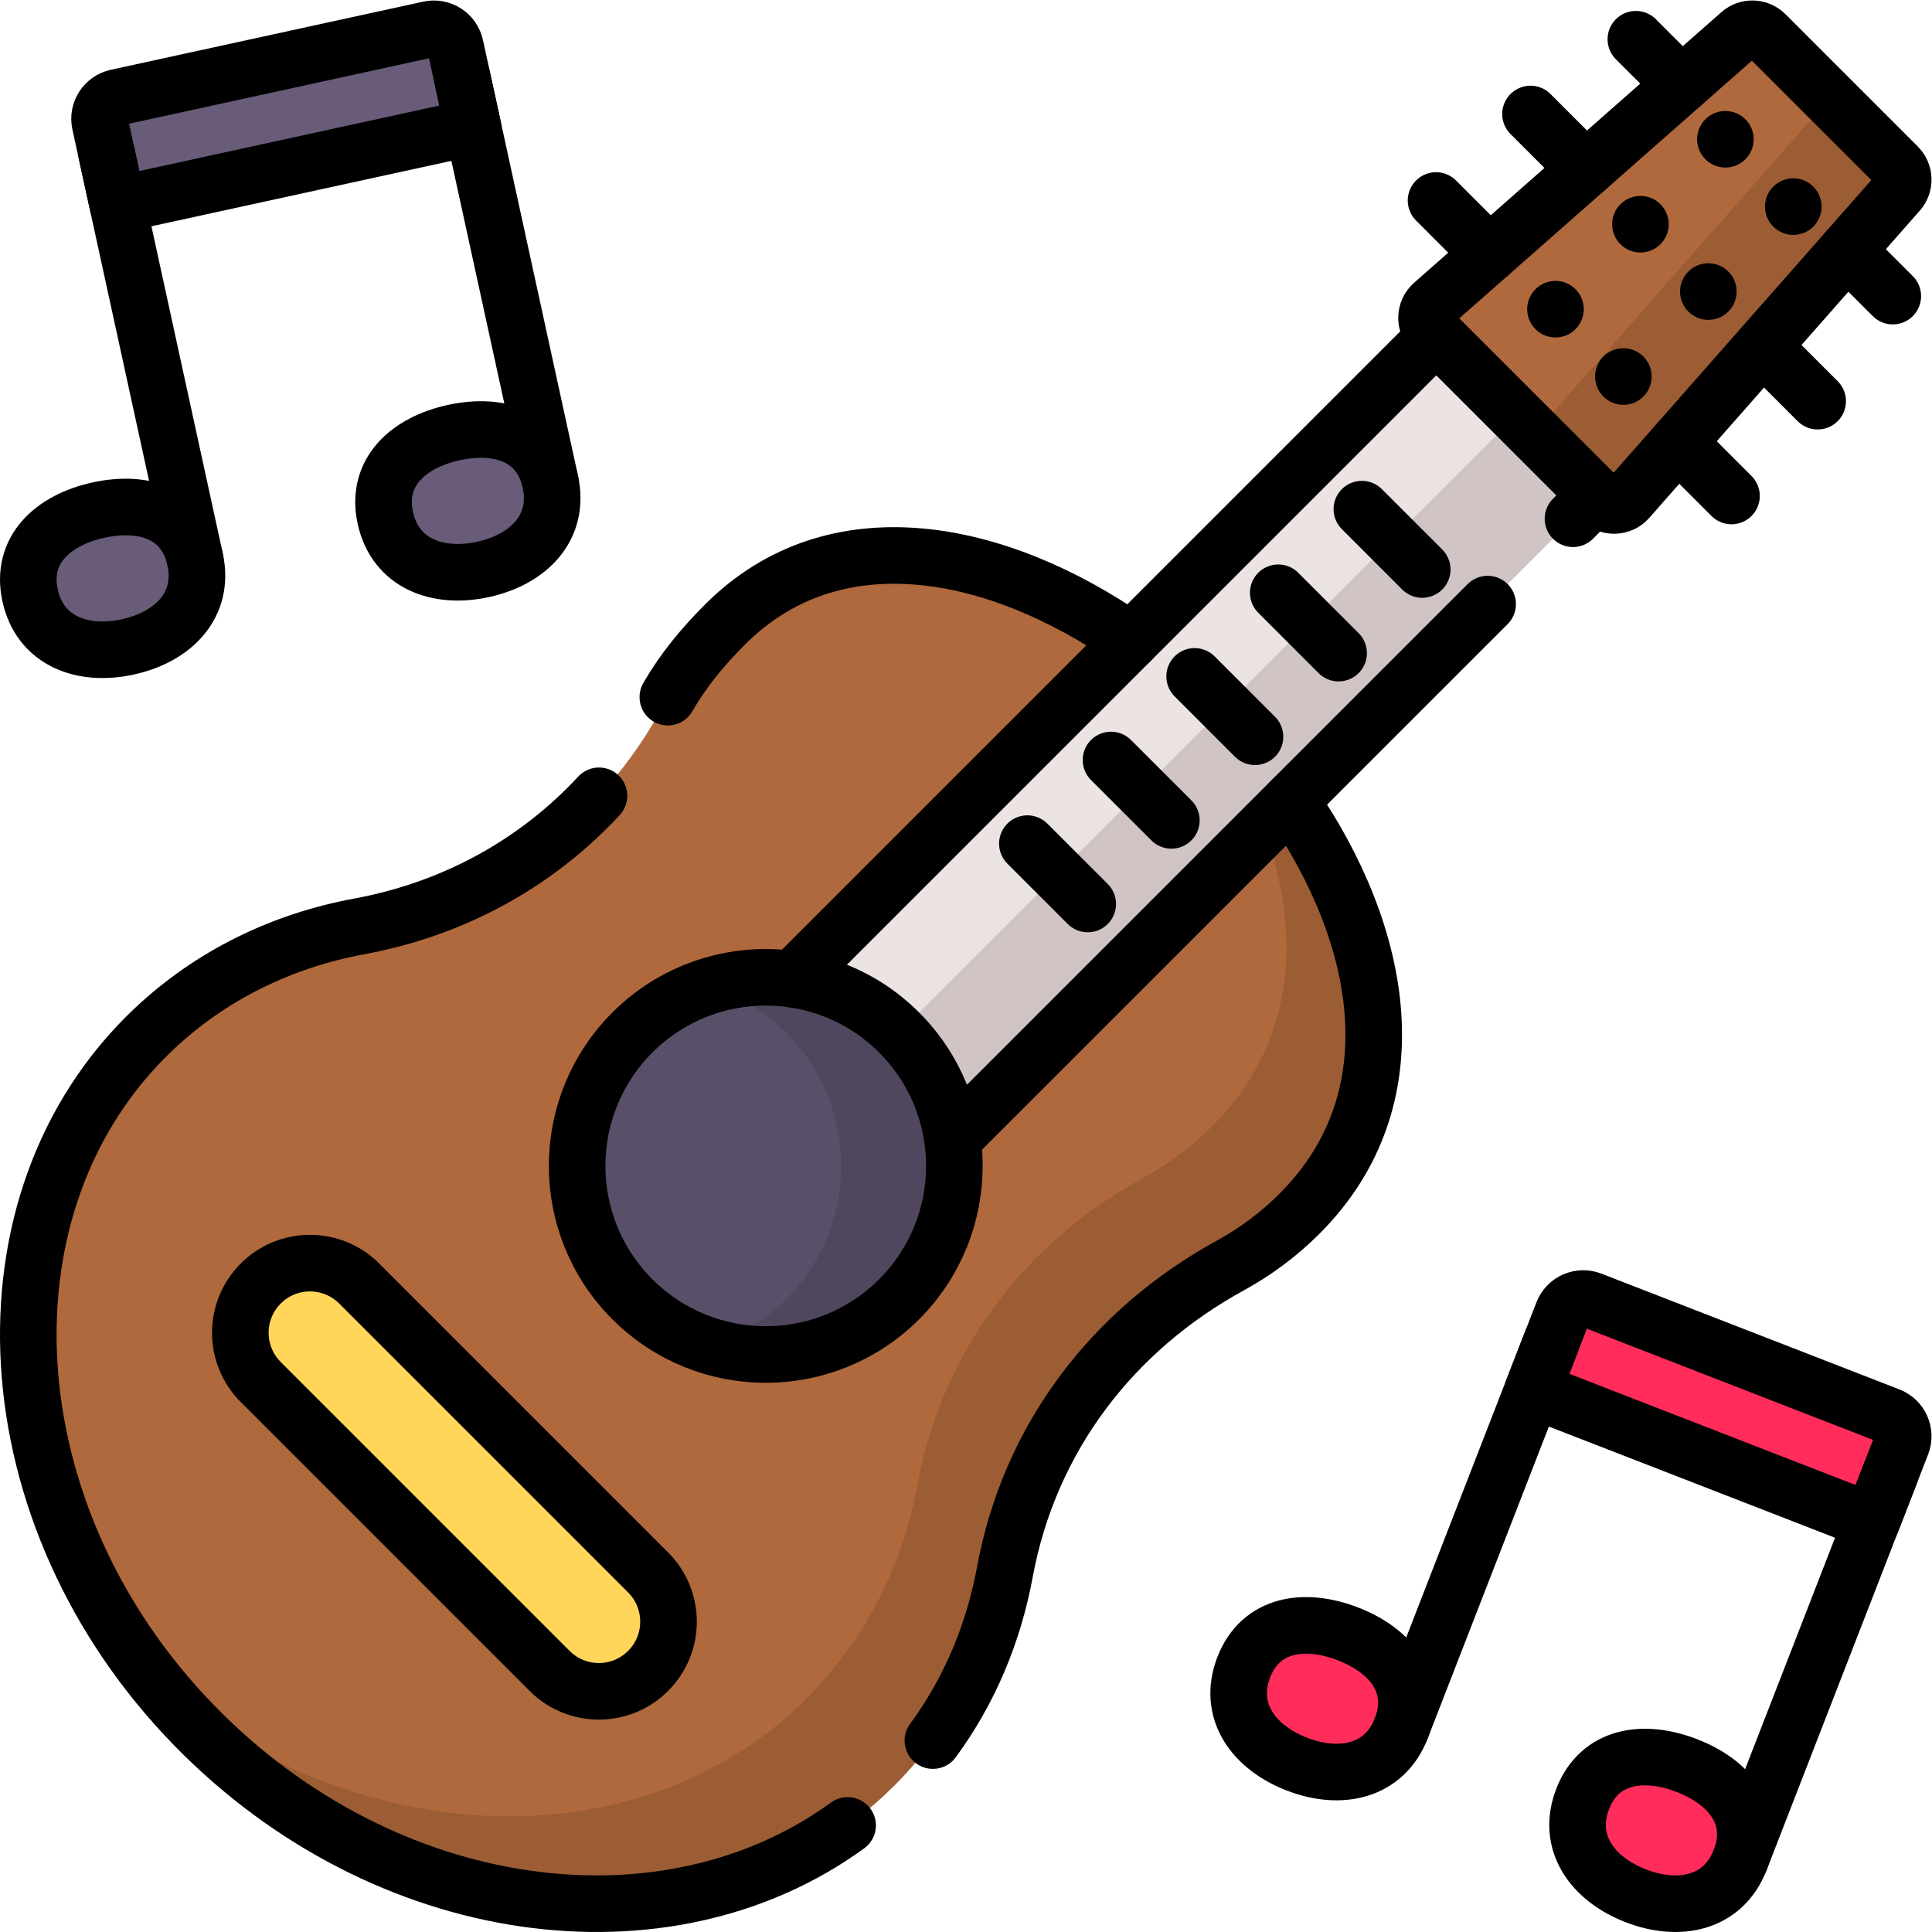
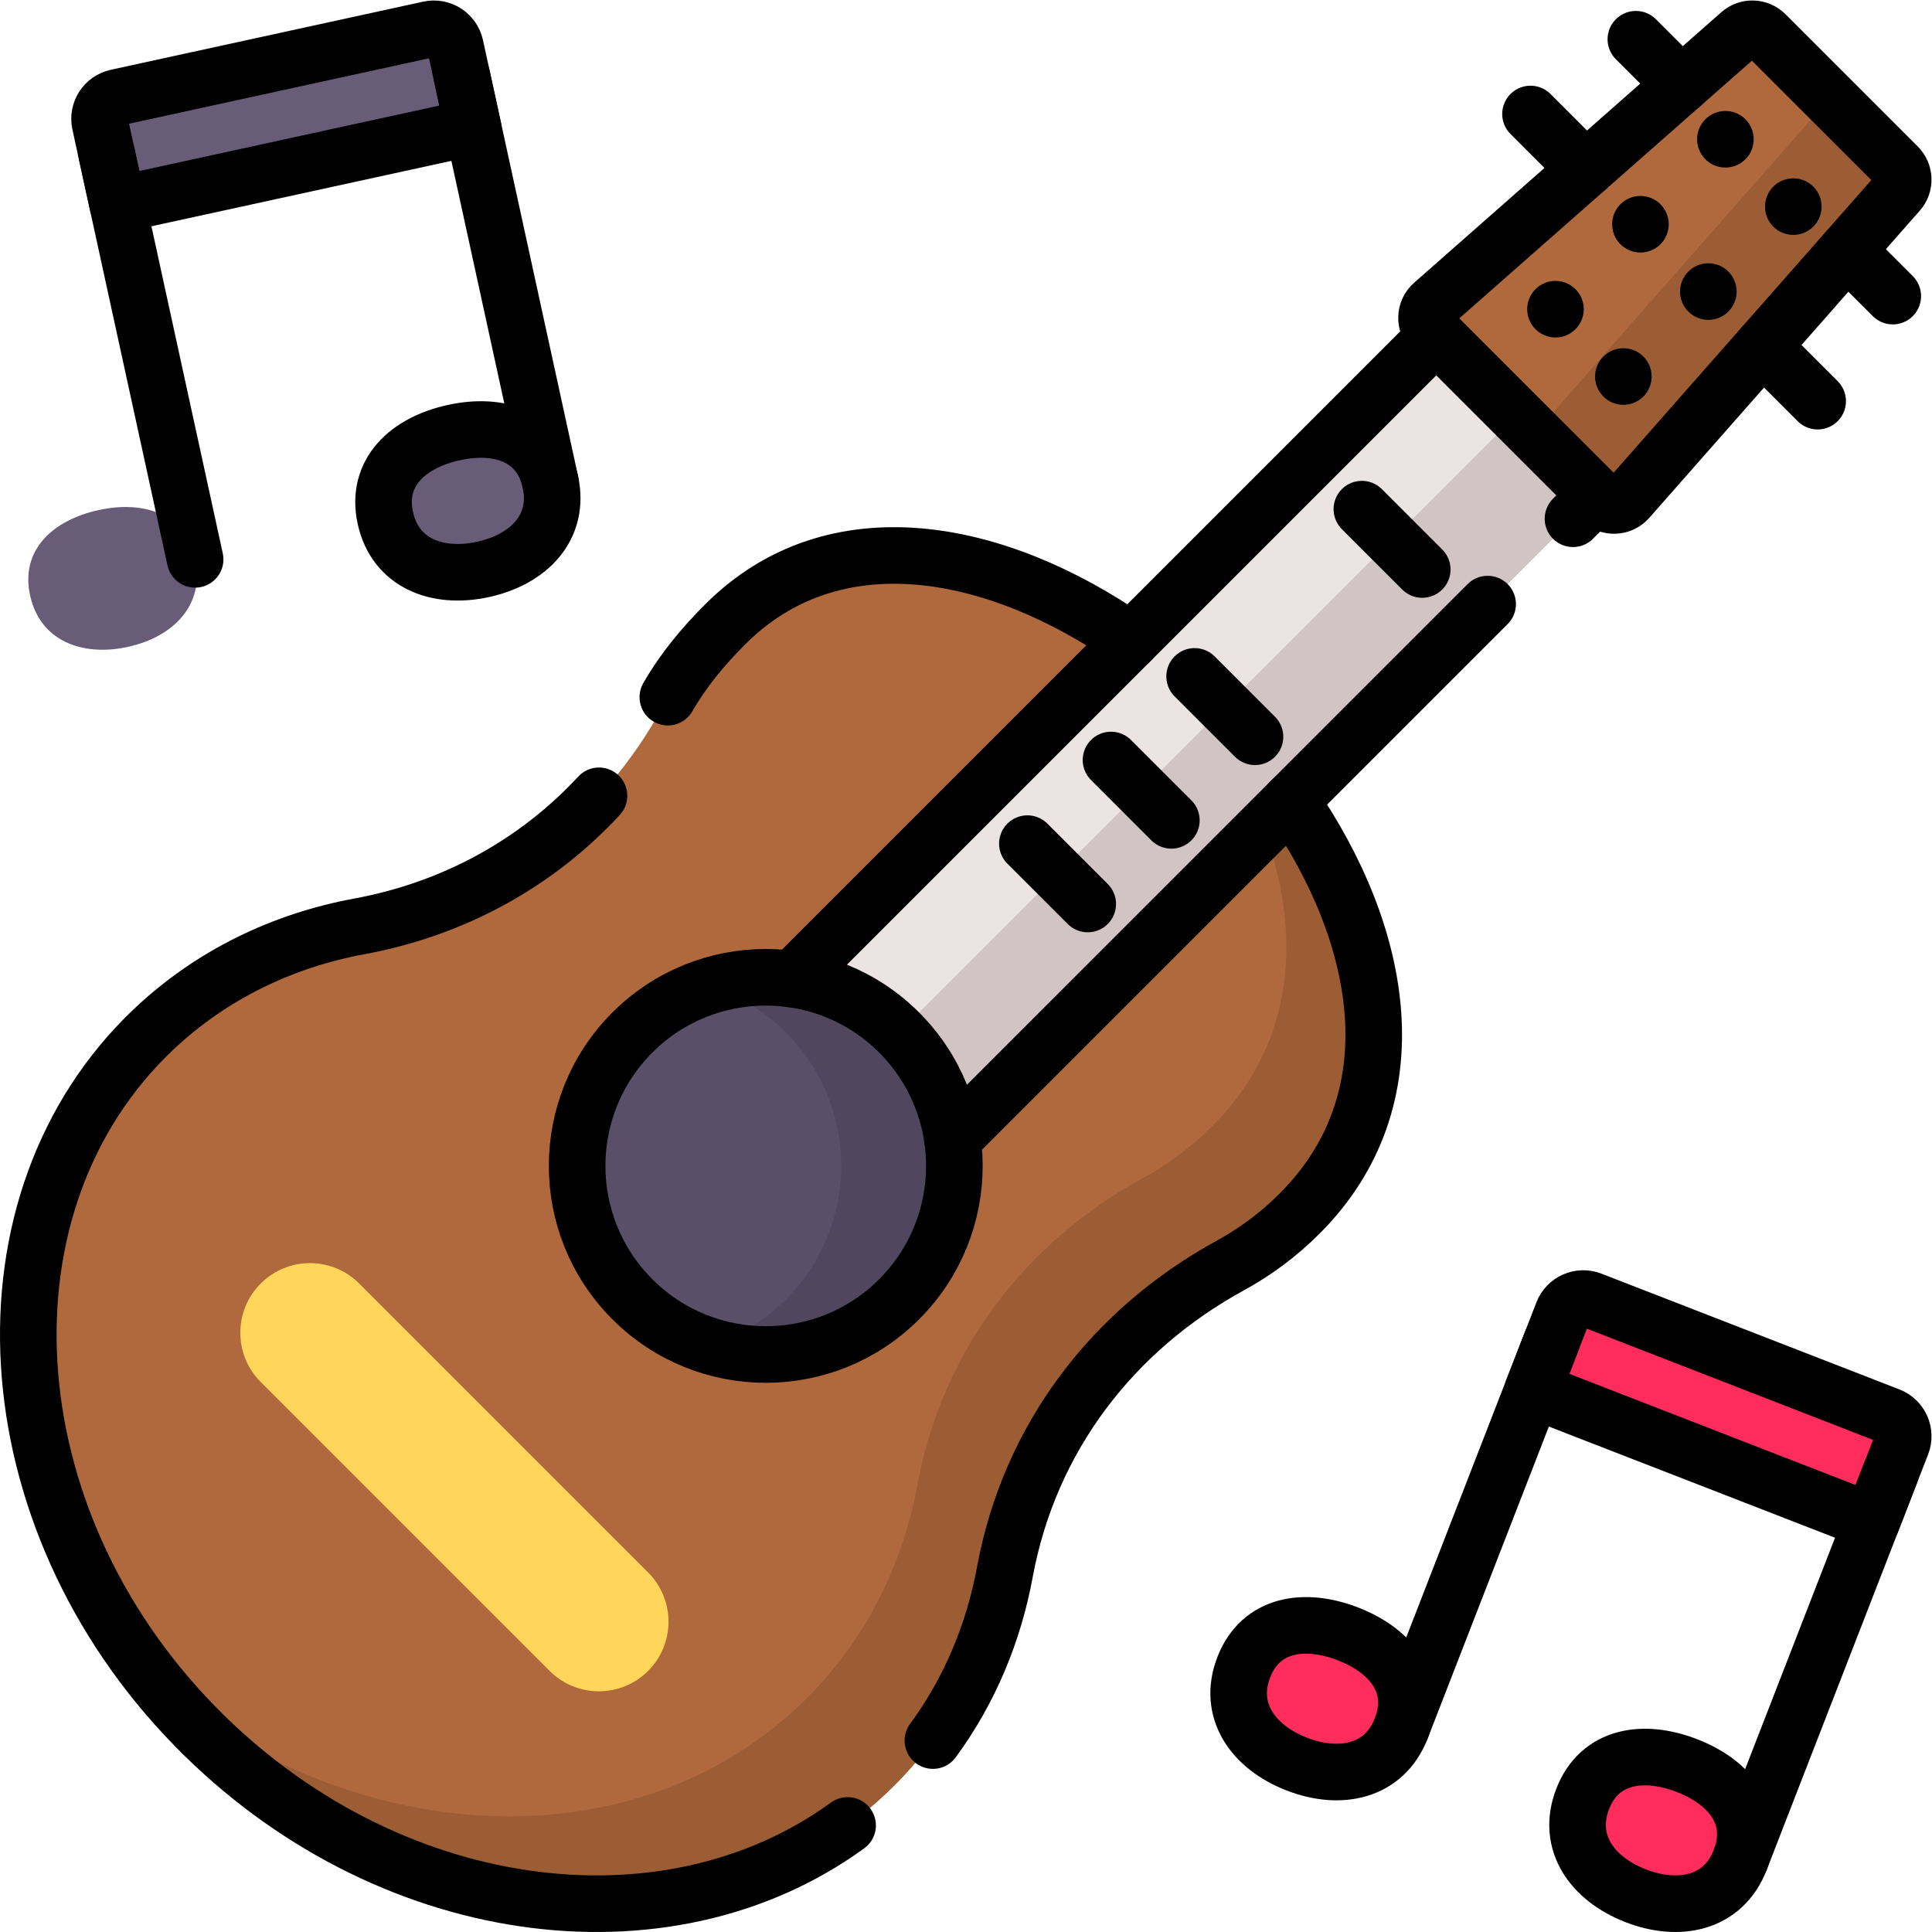
<svg xmlns="http://www.w3.org/2000/svg" version="1.1" id="svg1710" width="682.667" height="682.667" viewBox="0 0 682.667 682.667">
  <defs id="defs1714">
    <clipPath clipPathUnits="userSpaceOnUse" id="clipPath1724">
      <path d="M 0,512 H 512 V 0 H 0 Z" id="path1722" />
    </clipPath>
  </defs>
  <g id="g1716" transform="matrix(1.333,0,0,-1.333,0,682.667)">
    <g id="g1718">
      <g id="g1720" clip-path="url(#clipPath1724)">
        <g id="g1726" transform="translate(51.723,363.857)">
          <path d="m 0,0 c 2.636,-12.082 -5.772,-20.572 -17.854,-23.207 -12.082,-2.635 -23.262,1.582 -25.897,13.664 -2.636,12.081 6.096,19.972 18.178,22.607 C -13.492,15.7 -2.635,12.082 0,0" style="fill:#685c79;fill-opacity:1;fill-rule:nonzero;stroke:none" id="path1728" />
        </g>
        <g id="g1730" transform="translate(145.889,384.397)">
          <path d="m 0,0 c 2.636,-12.082 -5.772,-20.572 -17.854,-23.207 -12.082,-2.635 -23.261,1.582 -25.897,13.664 -2.635,12.081 6.096,19.972 18.178,22.607 C -13.492,15.7 -2.635,12.082 0,0" style="fill:#685c79;fill-opacity:1;fill-rule:nonzero;stroke:none" id="path1732" />
        </g>
        <g id="g1734" transform="translate(125.381,478.416)">
          <path d="m 0,0 -94.166,-20.54 -4.691,21.507 c -0.685,3.137 1.304,6.236 4.441,6.92 l 82.806,18.062 c 3.136,0.684 6.235,-1.304 6.919,-4.442 z" style="fill:#685c79;fill-opacity:1;fill-rule:nonzero;stroke:none" id="path1736" />
        </g>
        <g id="g1738" transform="translate(371.444,53.991)">
          <path d="m 0,0 c -4.478,-11.526 -16.177,-13.958 -27.703,-9.48 -11.526,4.479 -18.515,14.17 -14.037,25.697 4.478,11.526 16.115,13.28 27.641,8.802 C -2.572,20.541 4.479,11.526 0,0" style="fill:#ff2c5c;fill-opacity:1;fill-rule:nonzero;stroke:none" id="path1740" />
        </g>
        <g id="g1742" transform="translate(461.283,19.087)">
          <path d="m 0,0 c -4.479,-11.526 -16.177,-13.958 -27.703,-9.48 -11.526,4.478 -18.516,14.17 -14.037,25.697 4.477,11.526 16.115,13.28 27.641,8.802 C -2.572,20.54 4.479,11.526 0,0" style="fill:#ff2c5c;fill-opacity:1;fill-rule:nonzero;stroke:none" id="path1744" />
        </g>
        <g id="g1746" transform="translate(496.132,108.785)">
          <path d="m 0,0 -89.838,34.903 7.972,20.519 c 1.163,2.994 4.531,4.477 7.524,3.314 l 79,-30.692 c 2.993,-1.163 4.477,-4.532 3.314,-7.525 z" style="fill:#ff2c5c;fill-opacity:1;fill-rule:nonzero;stroke:none" id="path1748" />
        </g>
        <g id="g1750" transform="translate(237.058,38.834)">
          <path d="m 0,0 c -47.248,-47.248 -130.624,-40.315 -185.407,15.745 -54.286,55.551 -59.192,139.029 -10.937,184.687 15.323,14.498 34.196,23.546 54.542,27.302 35.472,6.55 64.367,28.088 80.74,58.888 4.131,7.772 9.758,14.7 16.246,21.187 70.709,70.709 226.69,-81.774 152.254,-156.211 C 101.89,146.051 95.702,141.464 89.048,137.825 58.176,120.941 35.933,92.42 29.316,56.605 25.388,35.334 15.677,15.676 0,0" style="fill:#b0693c;fill-opacity:1;fill-rule:nonzero;stroke:none" id="path1752" />
        </g>
        <g id="g1754" transform="translate(310.562,334.097)">
          <path d="m 0,0 c 31.084,-37.661 44.276,-86.988 10.766,-120.499 -5.547,-5.546 -11.735,-10.133 -18.389,-13.772 -30.873,-16.885 -53.116,-45.406 -59.732,-81.221 -3.929,-21.27 -13.64,-40.928 -29.317,-56.605 -43.502,-43.502 -117.631,-41.071 -171.87,3.344 3.016,-3.688 6.226,-7.282 9.63,-10.766 54.783,-56.06 138.159,-62.992 185.407,-15.744 15.677,15.676 25.388,35.334 29.317,56.605 6.616,35.815 28.858,64.336 59.731,81.22 6.654,3.639 12.842,8.226 18.39,13.773 C 74.923,-102.675 46.038,-38.021 0,0" style="fill:#9c5d35;fill-opacity:1;fill-rule:nonzero;stroke:none" id="path1756" />
        </g>
        <g id="g1758" transform="translate(145.691,69.206)">
          <path d="m 0,0 -76.581,76.582 c -7.21,7.209 -7.21,18.897 0,26.107 7.209,7.209 18.897,7.209 26.106,0 L 26.107,26.107 C 33.316,18.898 33.316,7.209 26.107,0 18.898,-7.209 7.209,-7.209 0,0" style="fill:#ffd659;fill-opacity:1;fill-rule:nonzero;stroke:none" id="path1760" />
        </g>
        <g id="g1762" transform="translate(250.617,208.287)">
          <path d="m 0,0 -42.426,42.426 204.347,204.347 42.427,-42.426 z" style="fill:#ebe4e2;fill-opacity:1;fill-rule:nonzero;stroke:none" id="path1764" />
        </g>
        <g id="g1766" transform="translate(250.617,208.287)">
          <path d="M 0,0 -21.213,21.213 183.134,225.56 204.348,204.347 Z" style="fill:#d1c4c4;fill-opacity:1;fill-rule:nonzero;stroke:none" id="path1768" />
        </g>
        <g id="g1770" transform="translate(238.336,167.722)">
          <path d="m 0,0 c -19.525,-19.526 -51.184,-19.526 -70.71,0 -19.526,19.526 -19.526,51.185 0,70.711 19.526,19.526 51.185,19.526 70.71,0 C 19.526,51.185 19.526,19.526 0,0" style="fill:#594f69;fill-opacity:1;fill-rule:nonzero;stroke:none" id="path1772" />
        </g>
        <g id="g1774" transform="translate(238.336,238.433)">
          <path d="M 0,0 C -13.626,13.626 -33.156,17.73 -50.354,12.339 -42.907,10.004 -35.896,5.9 -29.996,0 c 19.526,-19.526 19.526,-51.185 0,-70.711 -5.9,-5.9 -12.911,-10.004 -20.358,-12.339 C -33.156,-88.441 -13.626,-84.337 0,-70.711 19.526,-51.185 19.526,-19.526 0,0" style="fill:#50475e;fill-opacity:1;fill-rule:nonzero;stroke:none" id="path1776" />
        </g>
        <g id="g1778" transform="translate(424.377,379.582)">
-           <path d="m 0,0 -44.797,44.796 c -2.009,2.01 -1.905,5.298 0.228,7.176 l 81.443,71.719 c 1.95,1.717 4.897,1.624 6.734,-0.213 L 78.682,88.406 c 1.836,-1.837 1.929,-4.785 0.213,-6.735 L 7.176,0.228 C 5.298,-1.905 2.009,-2.009 0,0" style="fill:#b0693c;fill-opacity:1;fill-rule:nonzero;stroke:none" id="path1780" />
+           <path d="m 0,0 -44.797,44.796 c -2.009,2.01 -1.905,5.298 0.228,7.176 l 81.443,71.719 L 78.682,88.406 c 1.836,-1.837 1.929,-4.785 0.213,-6.735 L 7.176,0.228 C 5.298,-1.905 2.009,-2.009 0,0" style="fill:#b0693c;fill-opacity:1;fill-rule:nonzero;stroke:none" id="path1780" />
        </g>
        <g id="g1782" transform="translate(503.059,467.988)">
          <path d="m 0,0 -21.334,21.333 c 1.837,-1.836 1.93,-4.784 0.213,-6.734 L -92.84,-66.845 c -1.878,-2.132 -5.166,-2.237 -7.176,-0.227 l 21.334,-21.334 c 2.009,-2.009 5.297,-1.905 7.176,0.228 L 0.213,-6.734 C 1.93,-4.785 1.836,-1.837 0,0" style="fill:#9c5d35;fill-opacity:1;fill-rule:nonzero;stroke:none" id="path1784" />
        </g>
        <g id="g1786" transform="translate(51.725,363.856)">
-           <path d="m 0,0 c 2.635,-12.082 -5.773,-20.571 -17.854,-23.207 -12.083,-2.635 -23.262,1.582 -25.897,13.664 -2.636,12.082 6.096,19.972 18.177,22.607 C -13.492,15.7 -2.636,12.082 0,0 Z" style="fill:none;stroke:#000000;stroke-width:15;stroke-linecap:round;stroke-linejoin:round;stroke-miterlimit:10;stroke-dasharray:none;stroke-opacity:1" id="path1788" />
-         </g>
+           </g>
        <g id="g1790" transform="translate(51.725,363.856)">
          <path d="M 0,0 -23.474,107.613" style="fill:none;stroke:#000000;stroke-width:15;stroke-linecap:round;stroke-linejoin:round;stroke-miterlimit:10;stroke-dasharray:none;stroke-opacity:1" id="path1792" />
        </g>
        <g id="g1794" transform="translate(145.891,384.396)">
          <path d="m 0,0 c 2.635,-12.082 -5.773,-20.571 -17.854,-23.207 -12.083,-2.635 -23.262,1.582 -25.898,13.664 -2.635,12.082 6.097,19.972 18.178,22.607 C -13.492,15.7 -2.636,12.082 0,0 Z" style="fill:none;stroke:#000000;stroke-width:15;stroke-linecap:round;stroke-linejoin:round;stroke-miterlimit:10;stroke-dasharray:none;stroke-opacity:1" id="path1796" />
        </g>
        <g id="g1798" transform="translate(145.891,384.396)">
          <path d="M 0,0 -23.474,107.613" style="fill:none;stroke:#000000;stroke-width:15;stroke-linecap:round;stroke-linejoin:round;stroke-miterlimit:10;stroke-dasharray:none;stroke-opacity:1" id="path1800" />
        </g>
        <g id="g1802" transform="translate(125.382,478.414)">
          <path d="m 0,0 -94.165,-20.54 -4.693,21.518 c -0.684,3.132 1.305,6.225 4.443,6.909 l 82.795,18.06 c 3.141,0.685 6.245,-1.303 6.93,-4.439 z" style="fill:none;stroke:#000000;stroke-width:15;stroke-linecap:round;stroke-linejoin:round;stroke-miterlimit:10;stroke-dasharray:none;stroke-opacity:1" id="path1804" />
        </g>
        <g id="g1806" transform="translate(371.445,53.99)">
          <path d="m 0,0 c -4.479,-11.526 -16.177,-13.958 -27.703,-9.479 -11.526,4.478 -18.516,14.169 -14.037,25.696 4.477,11.526 16.115,13.28 27.641,8.802 C -2.572,20.541 4.479,11.526 0,0 Z" style="fill:none;stroke:#000000;stroke-width:15;stroke-linecap:round;stroke-linejoin:round;stroke-miterlimit:10;stroke-dasharray:none;stroke-opacity:1" id="path1808" />
        </g>
        <g id="g1810" transform="translate(371.445,53.99)">
          <path d="M 0,0 39.888,102.667" style="fill:none;stroke:#000000;stroke-width:15;stroke-linecap:round;stroke-linejoin:round;stroke-miterlimit:10;stroke-dasharray:none;stroke-opacity:1" id="path1812" />
        </g>
        <g id="g1814" transform="translate(461.283,19.087)">
          <path d="m 0,0 c -4.479,-11.526 -16.177,-13.958 -27.703,-9.48 -11.526,4.478 -18.516,14.17 -14.037,25.696 4.478,11.527 16.115,13.28 27.641,8.802 C -2.572,20.54 4.479,11.526 0,0 Z" style="fill:none;stroke:#000000;stroke-width:15;stroke-linecap:round;stroke-linejoin:round;stroke-miterlimit:10;stroke-dasharray:none;stroke-opacity:1" id="path1816" />
        </g>
        <g id="g1818" transform="translate(461.283,19.087)">
          <path d="M 0,0 39.888,102.667" style="fill:none;stroke:#000000;stroke-width:15;stroke-linecap:round;stroke-linejoin:round;stroke-miterlimit:10;stroke-dasharray:none;stroke-opacity:1" id="path1820" />
        </g>
        <g id="g1822" transform="translate(496.132,108.785)">
          <path d="m 0,0 -89.838,34.903 7.972,20.519 c 1.163,2.993 4.532,4.477 7.525,3.314 L 4.658,28.043 c 2.993,-1.162 4.477,-4.531 3.314,-7.524 z" style="fill:none;stroke:#000000;stroke-width:15;stroke-linecap:round;stroke-linejoin:round;stroke-miterlimit:10;stroke-dasharray:none;stroke-opacity:1" id="path1824" />
        </g>
        <g id="g1826" transform="translate(458.981,380.658)">
-           <path d="M 0,0 -14.19,14.19" style="fill:none;stroke:#000000;stroke-width:15;stroke-linecap:round;stroke-linejoin:round;stroke-miterlimit:10;stroke-dasharray:none;stroke-opacity:1" id="path1828" />
-         </g>
+           </g>
        <g id="g1830" transform="translate(394.851,444.788)">
-           <path d="M 0,0 -14.19,14.19" style="fill:none;stroke:#000000;stroke-width:15;stroke-linecap:round;stroke-linejoin:round;stroke-miterlimit:10;stroke-dasharray:none;stroke-opacity:1" id="path1832" />
-         </g>
+           </g>
        <g id="g1834" transform="translate(481.82,405.788)">
          <path d="M 0,0 -14.561,14.56" style="fill:none;stroke:#000000;stroke-width:15;stroke-linecap:round;stroke-linejoin:round;stroke-miterlimit:10;stroke-dasharray:none;stroke-opacity:1" id="path1836" />
        </g>
        <g id="g1838" transform="translate(420.351,467.258)">
          <path d="M 0,0 -14.65,14.65" style="fill:none;stroke:#000000;stroke-width:15;stroke-linecap:round;stroke-linejoin:round;stroke-miterlimit:10;stroke-dasharray:none;stroke-opacity:1" id="path1840" />
        </g>
        <g id="g1842" transform="translate(501.731,433.638)">
          <path d="M 0,0 -12.11,12.11" style="fill:none;stroke:#000000;stroke-width:15;stroke-linecap:round;stroke-linejoin:round;stroke-miterlimit:10;stroke-dasharray:none;stroke-opacity:1" id="path1844" />
        </g>
        <g id="g1846" transform="translate(445.75,489.618)">
          <path d="M 0,0 -12.12,12.11" style="fill:none;stroke:#000000;stroke-width:15;stroke-linecap:round;stroke-linejoin:round;stroke-miterlimit:10;stroke-dasharray:none;stroke-opacity:1" id="path1848" />
        </g>
        <g id="g1850" transform="translate(177.031,327.327)">
          <path d="m 0,0 c 4.014,7.019 9.244,13.355 15.21,19.312 28.81,28.81 71.769,20.57 107.539,-4.34" style="fill:none;stroke:#000000;stroke-width:15;stroke-linecap:round;stroke-linejoin:round;stroke-miterlimit:10;stroke-dasharray:none;stroke-opacity:1" id="path1852" />
        </g>
        <g id="g1854" transform="translate(224.681,28.252)">
          <path d="m 0,0 c -48.417,-35.187 -122.764,-25.113 -173.029,26.327 -54.29,55.55 -59.19,139.029 -10.94,184.69 15.33,14.489 34.199,23.539 54.55,27.299 25.202,4.654 47.083,16.876 63.515,34.61" style="fill:none;stroke:#000000;stroke-width:15;stroke-linecap:round;stroke-linejoin:round;stroke-miterlimit:10;stroke-dasharray:none;stroke-opacity:1" id="path1856" />
        </g>
        <g id="g1858" transform="translate(342.15,299.809)">
          <path d="m 0,0 c 24.76,-35.85 32.64,-79.08 2.34,-109.379 -5.54,-5.55 -11.73,-10.13 -18.38,-13.77 -30.88,-16.891 -53.119,-45.41 -59.739,-81.22 -2.983,-16.179 -9.32,-31.426 -19.079,-44.699" style="fill:none;stroke:#000000;stroke-width:15;stroke-linecap:round;stroke-linejoin:round;stroke-miterlimit:10;stroke-dasharray:none;stroke-opacity:1" id="path1860" />
        </g>
        <g id="g1862" transform="translate(145.692,69.206)">
-           <path d="m 0,0 -76.581,76.582 c -7.209,7.209 -7.209,18.897 0,26.106 7.209,7.21 18.898,7.21 26.107,0 L 26.107,26.107 C 33.316,18.898 33.316,7.209 26.107,0 18.898,-7.209 7.21,-7.209 0,0 Z" style="fill:none;stroke:#000000;stroke-width:15;stroke-linecap:round;stroke-linejoin:round;stroke-miterlimit:10;stroke-dasharray:none;stroke-opacity:1" id="path1864" />
-         </g>
+           </g>
        <g id="g1866" transform="translate(380.721,423.238)">
          <path d="M 0,0 -170.66,-170.66" style="fill:none;stroke:#000000;stroke-width:15;stroke-linecap:round;stroke-linejoin:round;stroke-miterlimit:10;stroke-dasharray:none;stroke-opacity:1" id="path1868" />
        </g>
        <g id="g1870" transform="translate(394.337,351.996)">
          <path d="M 0,0 -141.856,-141.847" style="fill:none;stroke:#000000;stroke-width:15;stroke-linecap:round;stroke-linejoin:round;stroke-miterlimit:10;stroke-dasharray:none;stroke-opacity:1" id="path1872" />
        </g>
        <g id="g1874" transform="translate(423.15,380.808)">
          <path d="M 0,0 -6.188,-6.188" style="fill:none;stroke:#000000;stroke-width:15;stroke-linecap:round;stroke-linejoin:round;stroke-miterlimit:10;stroke-dasharray:none;stroke-opacity:1" id="path1876" />
        </g>
        <g id="g1878" transform="translate(238.337,167.721)">
          <path d="m 0,0 c -19.525,-19.526 -51.184,-19.526 -70.71,0 -19.526,19.526 -19.526,51.184 0,70.71 19.526,19.526 51.185,19.526 70.71,0 C 19.526,51.184 19.526,19.526 0,0 Z" style="fill:none;stroke:#000000;stroke-width:15;stroke-linecap:round;stroke-linejoin:round;stroke-miterlimit:10;stroke-dasharray:none;stroke-opacity:1" id="path1880" />
        </g>
        <g id="g1882" transform="translate(424.377,379.581)">
          <path d="m 0,0 -44.797,44.796 c -2.009,2.01 -1.904,5.298 0.228,7.176 l 81.444,71.719 c 1.949,1.717 4.897,1.623 6.734,-0.213 L 78.682,88.405 c 1.836,-1.837 1.929,-4.784 0.213,-6.734 L 7.176,0.228 C 5.298,-1.905 2.01,-2.009 0,0 Z" style="fill:none;stroke:#000000;stroke-width:15;stroke-linecap:round;stroke-linejoin:round;stroke-miterlimit:10;stroke-dasharray:none;stroke-opacity:1" id="path1884" />
        </g>
        <g id="g1886" transform="translate(361,377.167)">
          <path d="M 0,0 16,-16" style="fill:none;stroke:#000000;stroke-width:15;stroke-linecap:round;stroke-linejoin:round;stroke-miterlimit:10;stroke-dasharray:none;stroke-opacity:1" id="path1888" />
        </g>
        <g id="g1890" transform="translate(338.834,355)">
-           <path d="M 0,0 16,-16" style="fill:none;stroke:#000000;stroke-width:15;stroke-linecap:round;stroke-linejoin:round;stroke-miterlimit:10;stroke-dasharray:none;stroke-opacity:1" id="path1892" />
-         </g>
+           </g>
        <g id="g1894" transform="translate(316.667,332.834)">
          <path d="M 0,0 16,-16" style="fill:none;stroke:#000000;stroke-width:15;stroke-linecap:round;stroke-linejoin:round;stroke-miterlimit:10;stroke-dasharray:none;stroke-opacity:1" id="path1896" />
        </g>
        <g id="g1898" transform="translate(294.501,310.668)">
          <path d="M 0,0 16,-16" style="fill:none;stroke:#000000;stroke-width:15;stroke-linecap:round;stroke-linejoin:round;stroke-miterlimit:10;stroke-dasharray:none;stroke-opacity:1" id="path1900" />
        </g>
        <g id="g1902" transform="translate(272.334,288.501)">
          <path d="M 0,0 16,-16" style="fill:none;stroke:#000000;stroke-width:15;stroke-linecap:round;stroke-linejoin:round;stroke-miterlimit:10;stroke-dasharray:none;stroke-opacity:1" id="path1904" />
        </g>
        <g id="g1906" transform="translate(417.622,424.867)">
          <path d="m 0,0 c -2.929,-2.929 -7.678,-2.929 -10.606,0 -2.929,2.929 -2.929,7.678 0,10.606 2.928,2.93 7.677,2.93 10.606,0 C 2.929,7.678 2.929,2.929 0,0" style="fill:#000000;fill-opacity:1;fill-rule:nonzero;stroke:none" id="path1908" />
        </g>
        <g id="g1910" transform="translate(435.622,407.016)">
          <path d="m 0,0 c -2.929,-2.929 -7.678,-2.929 -10.606,0 -2.929,2.929 -2.929,7.678 0,10.606 2.928,2.93 7.677,2.93 10.606,0 C 2.929,7.678 2.929,2.929 0,0" style="fill:#000000;fill-opacity:1;fill-rule:nonzero;stroke:none" id="path1912" />
        </g>
        <g id="g1914" transform="translate(440.143,447.388)">
          <path d="m 0,0 c -2.929,-2.929 -7.677,-2.929 -10.606,0 -2.929,2.929 -2.929,7.678 0,10.606 2.929,2.929 7.677,2.929 10.606,0 C 2.93,7.678 2.93,2.929 0,0" style="fill:#000000;fill-opacity:1;fill-rule:nonzero;stroke:none" id="path1916" />
        </g>
        <g id="g1918" transform="translate(458.143,429.537)">
          <path d="m 0,0 c -2.929,-2.929 -7.678,-2.929 -10.606,0 -2.929,2.929 -2.929,7.678 0,10.606 2.928,2.93 7.677,2.93 10.606,0 C 2.93,7.678 2.93,2.929 0,0" style="fill:#000000;fill-opacity:1;fill-rule:nonzero;stroke:none" id="path1920" />
        </g>
        <g id="g1922" transform="translate(462.664,469.909)">
          <path d="m 0,0 c -2.929,-2.929 -7.678,-2.929 -10.606,0 -2.929,2.929 -2.929,7.677 0,10.606 2.928,2.929 7.677,2.929 10.606,0 C 2.929,7.677 2.929,2.929 0,0" style="fill:#000000;fill-opacity:1;fill-rule:nonzero;stroke:none" id="path1924" />
        </g>
        <g id="g1926" transform="translate(480.664,452.058)">
          <path d="m 0,0 c -2.929,-2.929 -7.678,-2.929 -10.606,0 -2.929,2.929 -2.929,7.677 0,10.606 2.928,2.929 7.677,2.929 10.606,0 C 2.929,7.677 2.929,2.929 0,0" style="fill:#000000;fill-opacity:1;fill-rule:nonzero;stroke:none" id="path1928" />
        </g>
      </g>
    </g>
  </g>
</svg>